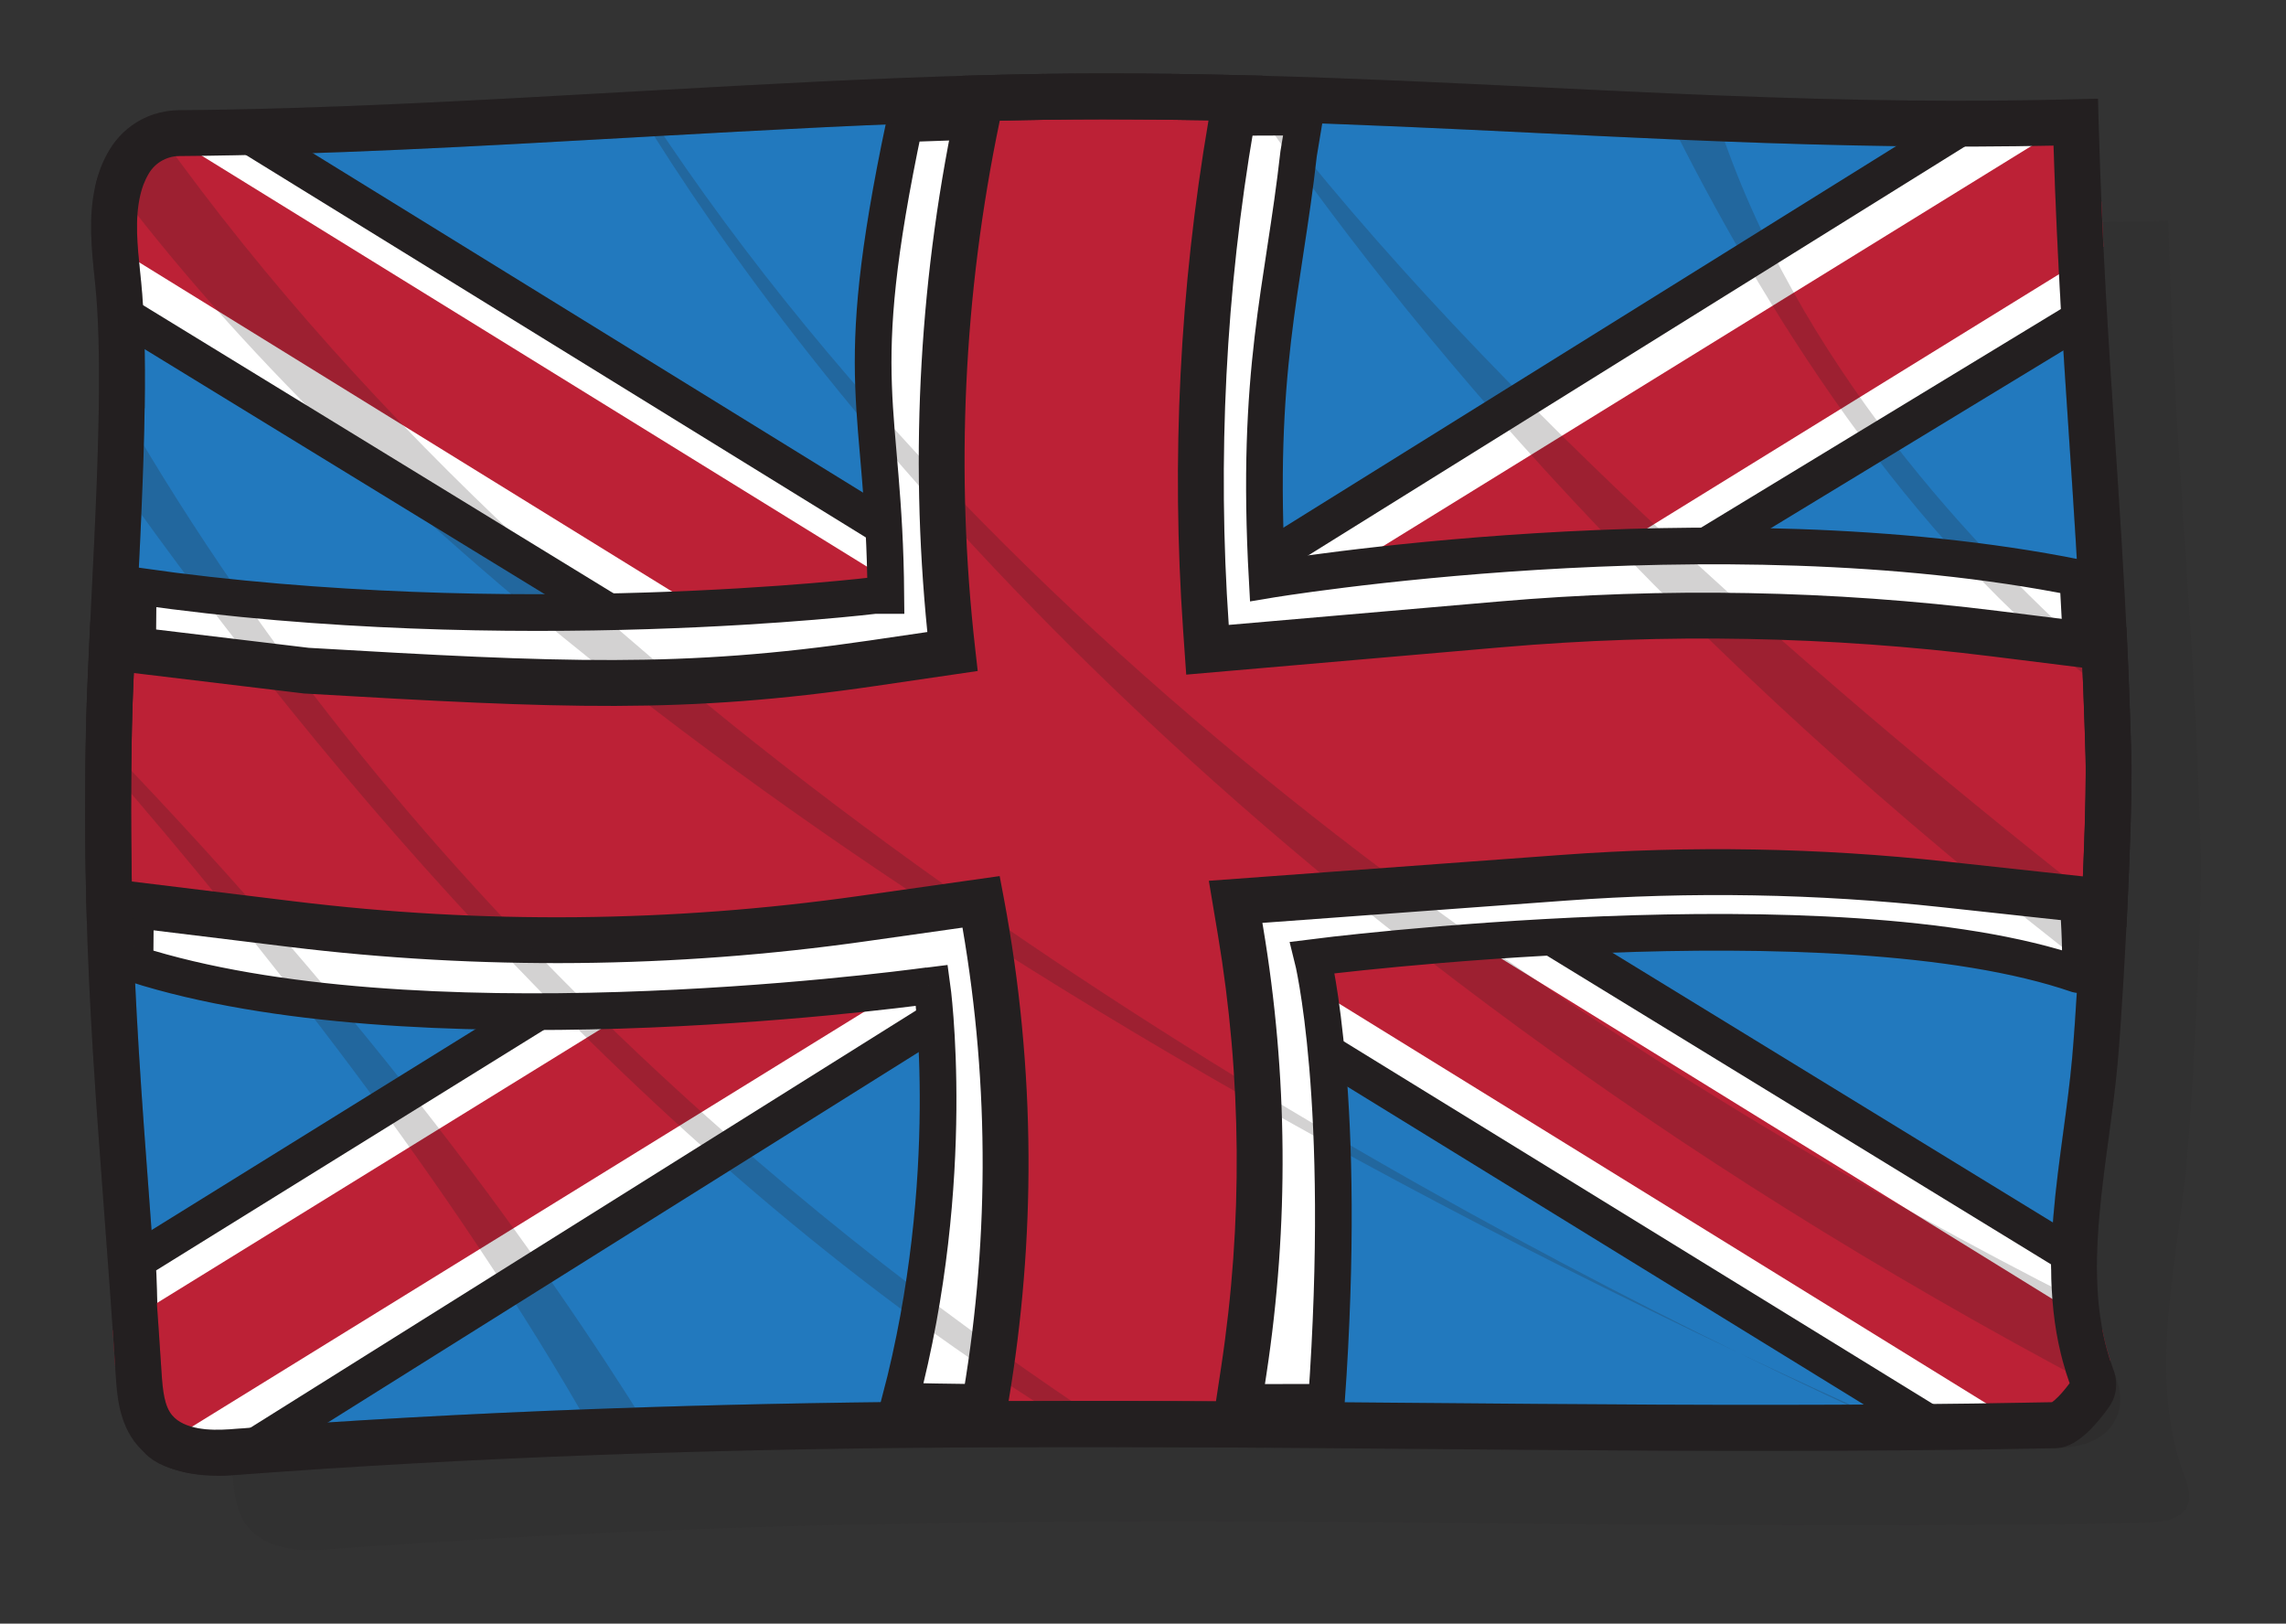
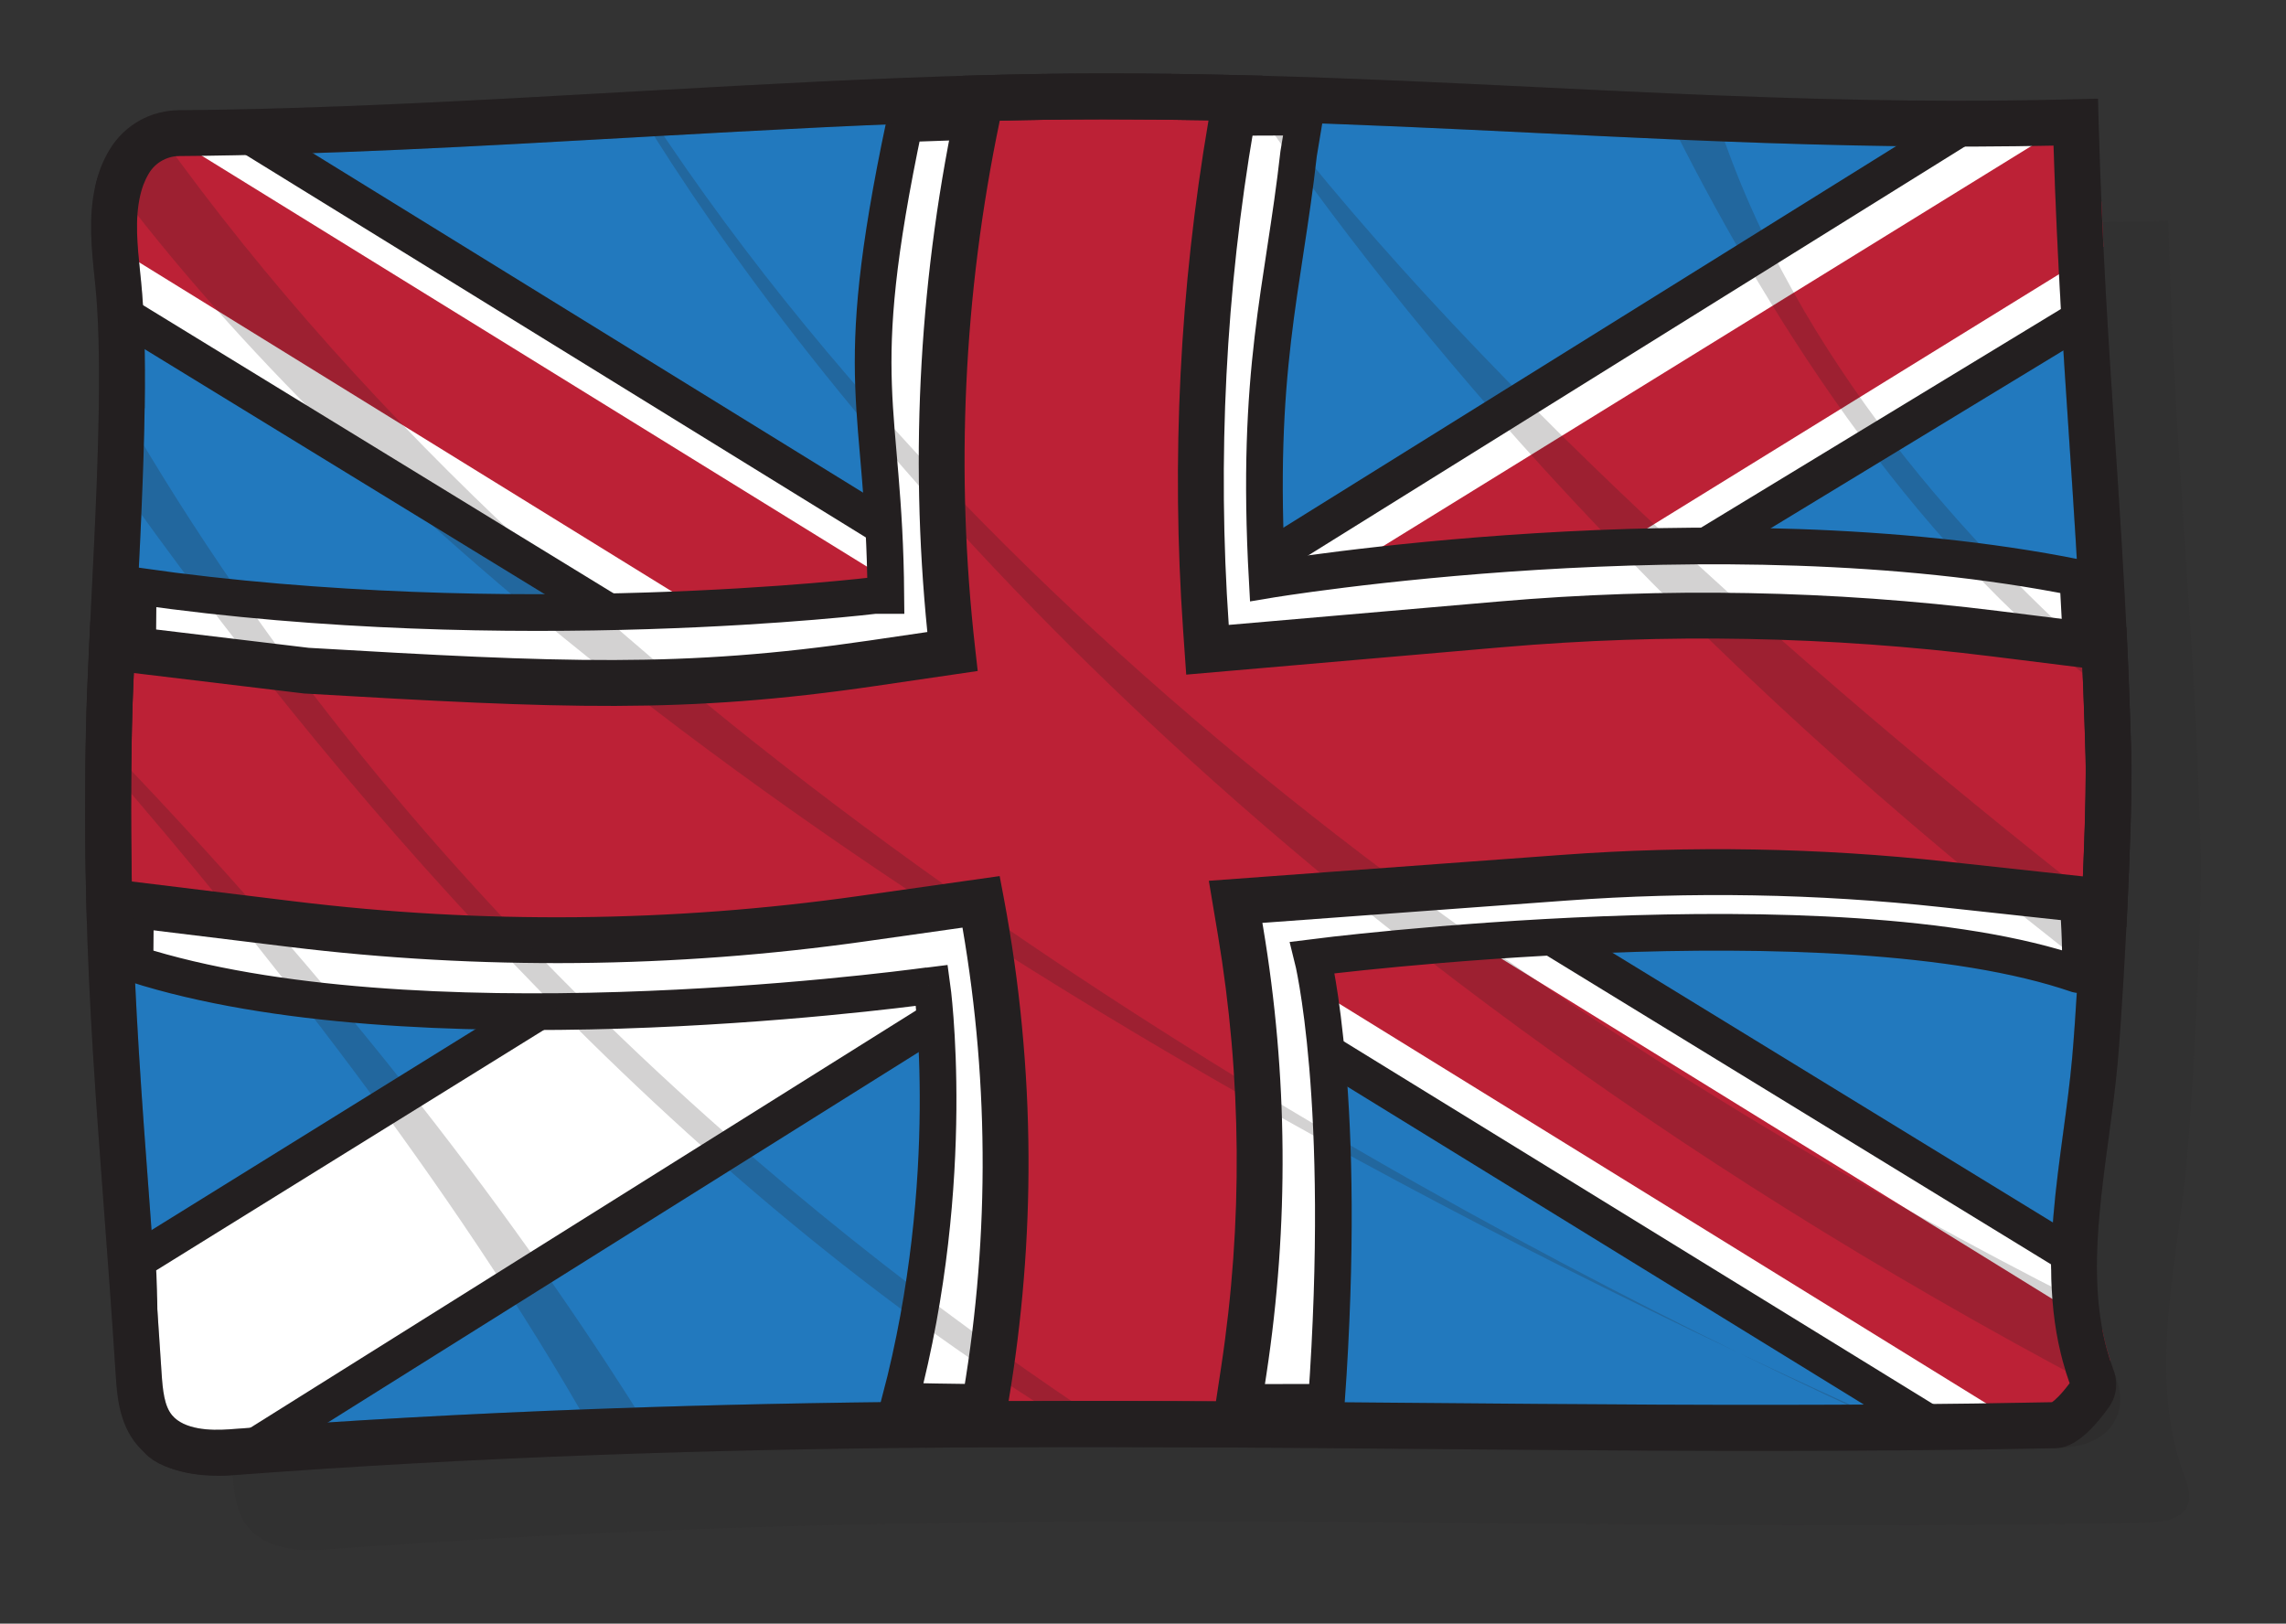
<svg xmlns="http://www.w3.org/2000/svg" version="1.1" viewBox="0 0 685.48 486.85">
  <rect x="0" y="0" width="685.48" height="486.85" fill="#333333" stroke="none" />
  <defs>
    <style>
      .st0 {
        stroke: #231f20;
        stroke-miterlimit: 10;
        stroke-width: 11px;
      }

      .st0, .st1 {
        fill: #fff;
      }

      .st2 {
        fill: #bc2136;
      }

      .st3 {
        mix-blend-mode: multiply;
        opacity: .2;
      }

      .st4 {
        fill: #231f20;
      }

      .st5 {
        isolation: isolate;
      }

      .st6 {
        opacity: .12;
      }

      .st7 {
        fill: #2279be;
      }
    </style>
  </defs>
  <g class="st5">
    <g id="Calque_1">
      <g class="st6">
        <path class="st4" d="M659.52,281.64s0,0,0,0c0-.2.01-.39.02-.59,0-.05,0-.09,0-.14,0-.16.01-.31.02-.47,0-.09,0-.18,0-.27,0-.12,0-.24.01-.35,0-.12,0-.25.01-.37,0-.09,0-.18,0-.26,0-.16.01-.32.02-.48,0-.05,0-.09,0-.14,0-.19.01-.39.02-.58,0-.02,0-.05,0-.07.21-6.87.33-13.04.3-17.86h0c0-.16,0-.31,0-.45,0-.02,0-.03,0-.05,0-.13,0-.26,0-.39,0-.02,0-.03,0-.05,0-.02,0-.03,0-.05,0-.11,0-.22,0-.32,0-.03,0-.06,0-.09,0-.1,0-.21,0-.31,0-.05,0-.1,0-.14,0-.08,0-.16,0-.24,0-.08,0-.17,0-.25,0-.04,0-.09,0-.13,0-.12,0-.23,0-.35,0-.01,0-.03,0-.04,0-.13,0-.26,0-.39,0,0,0,0,0-.01,0-.09,0-.18,0-.28,0-.05,0-.1,0-.14,0,0,0,0,0,0,0-.12,0-.24,0-.35-.41-14.3-.94-27.33-1.54-39.57-.01-.26-.03-.51-.04-.77,0-.09,0-.18-.01-.27-1.83-36.51-4.34-66.05-6.25-101.72,0-.04,0-.07,0-.11-.06-1.2-.13-2.4-.19-3.62-.01-.21-.02-.42-.03-.63-.03-.53-.05-1.07-.08-1.6-.01-.29-.03-.58-.04-.87-.02-.31-.03-.62-.05-.92-.03-.5-.05-1.01-.07-1.52-.01-.26-.03-.52-.04-.78-.02-.44-.04-.88-.06-1.32-.01-.26-.02-.52-.04-.78-.02-.5-.05-1-.07-1.51,0-.2-.02-.41-.03-.61-.03-.6-.06-1.2-.08-1.81,0-.16-.01-.32-.02-.49-.03-.63-.06-1.26-.08-1.9,0-.04,0-.08,0-.12-.03-.68-.06-1.36-.09-2.04,0-.12-.01-.23-.02-.35-.03-.69-.06-1.37-.09-2.06,0-.09,0-.17-.01-.26-.06-1.47-.12-2.94-.18-4.43,0-.05,0-.1,0-.15-.03-.76-.06-1.52-.09-2.29,0-.02,0-.04,0-.06-.21-5.55-.4-11.29-.57-17.25h0s-.04,0-.05,0c-1.41.04-2.82.07-4.22.11-.41,0-.82.02-1.24.03-1.09.02-2.19.05-3.28.07-.36,0-.73.01-1.09.02-1.41.03-2.82.05-4.23.07-.23,0-.46,0-.69,0-1.2.02-2.39.03-3.59.05-.41,0-.81,0-1.22.01-1.16.01-2.31.02-3.46.03-.27,0-.54,0-.8,0-1.4.01-2.8.02-4.19.03-.33,0-.66,0-.98,0-1.1,0-2.2,0-3.3,0-.39,0-.79,0-1.18,0-1.3,0-2.6,0-3.89,0-.1,0-.19,0-.29,0-1.39,0-2.78,0-4.16-.02-.38,0-.76,0-1.14,0-1.06,0-2.12-.01-3.18-.02-.37,0-.74,0-1.12,0-1.37-.01-2.74-.03-4.11-.04-.18,0-.35,0-.52,0-1.21-.01-2.41-.03-3.61-.05-.41,0-.81-.01-1.22-.02-1.08-.02-2.16-.03-3.24-.05-.31,0-.62,0-.93-.02-1.36-.02-2.71-.05-4.07-.08-.3,0-.61-.01-.91-.02-1.08-.02-2.17-.05-3.25-.07-.4,0-.79-.02-1.19-.03-1.19-.03-2.39-.06-3.58-.08-.17,0-.34,0-.51-.01-1.36-.03-2.73-.07-4.09-.11-.33,0-.67-.02-1-.03-1.09-.03-2.17-.06-3.26-.09-.33,0-.66-.02-.99-.03-2.76-.08-5.52-.17-8.28-.26-.28,0-.57-.02-.85-.03-1.23-.04-2.46-.08-3.7-.13-.15,0-.3-.01-.45-.02-2.9-.1-5.8-.21-8.7-.32h-.28c-.87-.04-1.75-.08-2.62-.11-1.92-.08-3.84-.15-5.75-.23-.34-.01-.68-.03-1.02-.04-1.82-.08-3.63-.15-5.45-.23-16.73-.73-33.38-1.56-50.1-2.37-.2,0-.4-.02-.6-.03-.91-.04-1.82-.09-2.74-.13-.54-.03-1.09-.05-1.63-.08-.76-.04-1.53-.07-2.29-.11-.7-.03-1.4-.07-2.1-.1-.66-.03-1.33-.06-1.99-.09-.9-.04-1.8-.08-2.71-.13-.48-.02-.95-.04-1.43-.07-1.37-.06-2.73-.13-4.1-.19-.41-.02-.81-.04-1.22-.06-.99-.05-1.98-.09-2.97-.13-.53-.02-1.06-.05-1.58-.07-.87-.04-1.74-.08-2.62-.12-.57-.03-1.14-.05-1.71-.08-.84-.04-1.68-.07-2.53-.11-.58-.02-1.16-.05-1.74-.07-.87-.04-1.73-.07-2.6-.11-.55-.02-1.09-.05-1.64-.07-1.07-.04-2.14-.09-3.2-.13-.58-.02-1.17-.05-1.75-.07-1.1-.04-2.2-.09-3.31-.13-.64-.02-1.28-.05-1.91-.07-.75-.03-1.51-.06-2.26-.09-.71-.03-1.42-.05-2.13-.08-.68-.02-1.36-.05-2.03-.07-.75-.03-1.51-.05-2.26-.08-.63-.02-1.25-.04-1.88-.06-.8-.03-1.6-.05-2.39-.08-.54-.02-1.07-.03-1.61-.05-3.28-.1-6.56-.2-9.86-.29-.19,0-.39-.01-.58-.02h0s-.06,0-.09,0c-.62-.02-1.24-.03-1.87-.05l-1.23-.03h0,0c-.65-.02-1.29-.03-1.94-.05-.2,0-.4-.01-.6-.02-1.33-.03-2.67-.06-4.01-.09-.29,0-.57-.01-.86-.02-1.34-.03-2.67-.06-4.01-.08-.23,0-.46,0-.69-.01-1.28-.02-2.57-.05-3.85-.07-.16,0-.32,0-.47,0-1.34-.02-2.69-.04-4.04-.06-.31,0-.63,0-.94-.01-1.32-.02-2.63-.03-3.96-.05-.3,0-.59,0-.89,0-1.26-.01-2.53-.03-3.8-.04-.15,0-.31,0-.46,0-1.35-.01-2.71-.02-4.06-.03-.32,0-.64,0-.96,0-1.34,0-2.67-.01-4.01-.01-.29,0-.57,0-.86,0-1.42,0-2.84,0-4.26,0-1.36,0-2.72,0-4.08.01-.26,0-.52,0-.78,0-1.1,0-2.21.01-3.32.02-.36,0-.73,0-1.1.01-1,0-2.01.02-3.02.03-.42,0-.84.01-1.26.02-.96.01-1.91.02-2.87.04-.45,0-.9.01-1.35.02-.93.01-1.87.03-2.8.05-.46,0-.93.02-1.39.03-.92.02-1.85.03-2.77.05-.48,0-.96.02-1.44.03-.91.02-1.82.04-2.74.06-.49.01-.98.02-1.47.04-.91.02-1.82.04-2.73.07-.49.01-.99.03-1.48.04-.91.02-1.81.05-2.72.07-.5.01-1,.03-1.5.04-.91.03-1.81.05-2.72.08-.51.02-1.01.03-1.52.05-.9.03-1.81.06-2.71.09-.52.02-1.03.03-1.55.05-.9.03-1.8.06-2.7.09-.52.02-1.04.04-1.55.06-.9.03-1.8.06-2.71.1-.52.02-1.04.04-1.56.06-.9.03-1.81.07-2.71.1-.52.02-1.04.04-1.56.06-.91.04-1.82.07-2.73.11-.52.02-1.03.04-1.55.06-.91.04-1.83.08-2.74.11-.52.02-1.04.04-1.55.07-.92.04-1.84.08-2.75.12-.51.02-1.03.05-1.54.07-.93.04-1.86.08-2.79.13-.5.02-1.01.05-1.51.07-.94.04-1.88.09-2.83.13-.49.02-.98.05-1.48.07-.96.05-1.91.09-2.87.14-.48.02-.96.05-1.43.07-.98.05-1.95.1-2.93.14-.46.02-.92.05-1.38.07-1,.05-2,.1-3,.15-.44.02-.87.04-1.31.07-1.03.05-2.06.11-3.09.16-.4.02-.8.04-1.2.06-1.08.06-2.16.11-3.25.17-.34.02-.69.04-1.03.05-1.14.06-2.28.12-3.42.18-.29.02-.57.03-.86.05-1.22.07-2.44.13-3.66.2-.19.01-.38.02-.56.03-1.34.07-2.68.15-4.02.22-.06,0-.12,0-.17,0-6.46.35-12.92.72-19.39,1.08-.1,0-.19.01-.29.02l-2.27.13h0s0,0,0,0c-12.25.69-24.5,1.39-36.7,2.04-26.97,1.45-53.69,2.71-79.56,3.31-7.4.17-14.73.29-21.97.34h0c-.22,0-.43,0-.65.02-.06,0-.12,0-.17,0-.16,0-.32.02-.48.03-.06,0-.13.01-.19.02-.16.01-.31.03-.47.05-.06,0-.11.01-.17.02-.18.02-.36.05-.54.08-.03,0-.06,0-.09.01-.43.07-.87.16-1.29.26-.03,0-.05.01-.08.02-.19.05-.37.1-.55.15-.03,0-.07.02-.1.03-.19.05-.37.11-.55.17-.01,0-.03,0-.04.01-.01,0-.02,0-.03.01-.1.03-.2.07-.3.1-.05.02-.09.03-.14.05-.18.06-.35.13-.52.2-.04.02-.09.03-.13.05-.09.04-.18.07-.27.11-.06.02-.11.05-.17.07-.17.07-.33.15-.5.23-.04.02-.08.04-.11.05-.08.04-.16.08-.24.12-.06.03-.12.06-.18.09-.08.04-.16.08-.24.12-.07.04-.14.08-.21.12-.12.07-.23.13-.35.2-.07.04-.13.08-.2.12-.07.04-.14.09-.22.13-.07.04-.14.09-.21.13-.1.06-.2.13-.3.2-.08.05-.16.11-.23.16-.07.05-.13.09-.2.14-.07.05-.14.1-.2.15-.06.05-.12.09-.18.14-.11.08-.22.17-.33.26-.06.05-.12.09-.18.14-.07.06-.14.11-.2.17-.06.05-.12.1-.17.15-.1.08-.19.17-.29.25-.06.06-.12.11-.18.17-.07.06-.14.13-.2.19-.06.05-.11.11-.16.16-.07.07-.14.14-.21.21-.07.07-.14.14-.21.22-.07.08-.14.15-.22.23-.05.06-.1.11-.15.17-.06.07-.12.14-.18.21-.05.05-.09.11-.14.16-.09.11-.18.22-.27.33-.05.06-.09.12-.14.18-.05.07-.11.14-.16.21-.05.06-.09.12-.14.19-.08.11-.17.23-.25.35-.04.06-.09.13-.13.19-.05.07-.1.15-.15.23-.04.07-.09.14-.13.2-.05.08-.1.16-.15.25-.03.05-.06.1-.09.15-.39.65-.75,1.32-1.09,2.01-.65,1.31-1.19,2.67-1.62,4.05-.09.28-.17.56-.25.84-.01.05-.03.1-.04.15-.08.28-.15.57-.23.85,0,0,0,0,0,0-.05.18-.09.37-.13.55h0c-.02.07-.03.14-.05.21-.03.13-.06.25-.08.38-.04.17-.08.35-.11.52-.03.13-.05.25-.08.38-.03.18-.07.36-.1.53-.02.12-.04.25-.07.37-.03.18-.06.37-.09.55-.02.12-.04.24-.06.35-.03.19-.06.39-.08.58-.01.11-.03.22-.04.33-.03.21-.05.43-.08.64-.01.09-.02.18-.03.27-.03.28-.06.56-.08.84,0,.02,0,.05,0,.07-.03.31-.05.62-.07.93,0,.04,0,.08,0,.12-.02.26-.03.53-.05.8,0,.09,0,.18-.01.27-.01.22-.02.43-.03.65,0,.11,0,.21-.01.32,0,.2-.01.4-.02.6,0,.11,0,.23,0,.34,0,.2,0,.39,0,.59,0,.12,0,.23,0,.35,0,.19,0,.39,0,.58,0,.12,0,.23,0,.35,0,.2,0,.39,0,.59,0,.11,0,.23,0,.34,0,.2.01.4.02.6,0,.11,0,.22.01.32,0,.21.02.42.02.64,0,.1,0,.19.01.29.01.24.02.47.03.71,0,.07,0,.15.01.22.02.3.03.6.05.9,0,0,0,.02,0,.03.04.64.09,1.28.14,1.91,0,.03,0,.06,0,.1.02.28.04.56.07.84,0,.06.01.12.02.18.02.25.04.51.07.76,0,.07.01.14.02.21.02.25.04.49.07.74,0,.07.01.14.02.21.02.25.05.51.07.76,0,.05.01.11.02.16.03.28.06.56.08.84,0,.02,0,.04,0,.06.16,1.59.33,3.19.49,4.77.13,1.26.24,2.56.34,3.89,0,.02,0,.04,0,.06.02.27.04.53.06.8,0,.08.01.15.02.23.02.23.03.46.05.69,0,.12.02.24.02.36.01.2.03.41.04.62,0,.15.02.3.03.45.01.19.02.38.03.57.01.17.02.34.03.51.01.18.02.36.03.54.01.18.02.37.03.55,0,.17.02.34.03.52,0,.2.02.39.03.59,0,.16.02.33.02.5,0,.21.02.41.03.62,0,.16.01.33.02.49,0,.21.02.42.03.63,0,.16.01.32.02.48,0,.22.02.44.02.67,0,.15.01.3.02.46,0,.23.02.46.02.7,0,.15,0,.3.01.45,0,.24.01.48.02.72,0,.14,0,.29.01.43,0,.25.01.5.02.75,0,.14,0,.27,0,.41,0,.26.01.52.02.78,0,.13,0,.26,0,.38,0,.27.01.54.02.82,0,.12,0,.24,0,.36,0,.29.01.57.01.86,0,.11,0,.21,0,.32,0,.3,0,.61.01.91,0,.09,0,.18,0,.27,0,.32,0,.64.01.97,0,.07,0,.14,0,.22,0,.35,0,.69,0,1.04,0,.04,0,.09,0,.13,0,.38,0,.75,0,1.13,0,.02,0,.04,0,.06.08,17.18-.73,36.93-1.64,55.74-.39,8.08-.8,15.98-1.16,23.44,0,.05,0,.1,0,.15-.03.71-.07,1.41-.1,2.11,0,.02,0,.05,0,.07-.01.24-.02.47-.03.71-.01.25-.02.5-.04.75,0,.21-.02.42-.03.63-.02.43-.04.86-.06,1.29,0,.13-.01.25-.02.38-.02.36-.03.73-.05,1.09,0,.13-.01.27-.02.4-.02.47-.04.94-.06,1.41,0,0,0,.01,0,.02-.02.48-.04.96-.06,1.44,0,.07,0,.14,0,.21-.04.98-.08,1.95-.12,2.91,0,.04,0,.07,0,.11-.21,5.01-.37,9.69-.46,13.9,0,.47-.02.93-.03,1.39,0,.33-.01.66-.02.98,0,.32-.01.63-.02.95,0,.03,0,.07,0,.1-.02.88-.03,1.75-.05,2.62h0c-.02,1.32-.04,2.63-.06,3.93,0,.02,0,.04,0,.05,0,.43-.01.86-.02,1.29,0,.17,0,.33,0,.5,0,.09,0,.18,0,.27,0,.15,0,.31,0,.46,0,.37,0,.75-.01,1.12,0,.3,0,.61,0,.91-.02,2.6-.04,5.16-.04,7.69,0,.05,0,.09,0,.14,0,.43,0,.85,0,1.28,0,.09,0,.18,0,.26,0,.39,0,.78,0,1.17v.37c0,.36,0,.72,0,1.08,0,.15,0,.3,0,.45,0,.34,0,.67,0,1.01,0,.17,0,.35,0,.52,0,.32,0,.63,0,.95,0,.19,0,.38,0,.57,0,.3,0,.6,0,.9,0,.21,0,.41,0,.62,0,.28,0,.56,0,.84,0,.22,0,.44,0,.66,0,.27,0,.54,0,.8,0,.23,0,.47,0,.7,0,.25,0,.5,0,.76,0,.25,0,.51,0,.76,0,.23,0,.46,0,.7,0,.27,0,.54,0,.81,0,.21,0,.43,0,.64,0,.3,0,.59.01.89,0,.19,0,.37,0,.56,0,.34,0,.68.01,1.02,0,.14,0,.28,0,.42,0,.4.01.8.02,1.2,0,.08,0,.16,0,.24.04,2.44.09,4.86.14,7.26v.09c.01.44.02.89.03,1.33,0,.06,0,.12,0,.18.01.42.02.83.03,1.24,0,.07,0,.14,0,.21.01.4.02.81.03,1.21,0,.07,0,.15,0,.22.01.4.02.8.03,1.2,0,.08,0,.15,0,.23.01.4.02.79.03,1.19,0,.07,0,.15,0,.22.01.4.02.8.04,1.2,0,.07,0,.13,0,.2.01.41.03.81.04,1.22,0,.06,0,.12,0,.18.01.41.03.83.04,1.24,0,.05,0,.1,0,.15.01.43.03.86.04,1.28,0,.03,0,.06,0,.09.02.44.03.89.05,1.33v.05c.98,27.26,2.87,52.38,4.97,80.53.01.2.03.4.05.6.02.26.04.52.06.77.02.28.04.56.06.84.02.21.03.43.05.64.02.32.05.65.07.97.01.17.03.34.04.51.08,1.01.15,2.03.23,3.05,0,.04,0,.07,0,.11.03.45.07.91.1,1.37,0,.12.02.25.03.38.03.39.06.78.09,1.17,0,.13.02.26.03.39.03.38.06.75.08,1.13.01.15.02.3.03.45.03.36.05.73.08,1.09.01.15.02.3.03.45.03.37.05.74.08,1.12.01.15.02.3.03.45.03.38.06.75.08,1.13.01.14.02.28.03.43.03.43.06.87.09,1.3,0,.09.01.17.02.26.04.52.08,1.04.11,1.56.01.14.02.29.03.43.03.37.05.73.08,1.1.02.23.03.47.05.7.02.29.04.58.06.87.02.24.03.48.05.72.02.28.04.55.06.83.02.26.04.53.06.79.02.25.04.5.05.74.02.29.04.58.06.87.02.23.03.45.05.68.02.3.04.6.06.91.02.22.03.43.05.65.02.32.05.65.07.97.01.16.02.33.03.49.03.37.05.74.08,1.11,0,.05,0,.11.01.16.1,1.45.2,2.92.3,4.39,0,.02,0,.05,0,.07.03.46.06.91.09,1.37,0,.07.01.15.01.22.03.44.06.89.09,1.34,0,.09.01.17.02.26.03.45.06.89.09,1.34,0,.09.01.17.02.26.03.45.06.9.09,1.34,0,.09.01.17.02.26.03.47.06.94.09,1.41,0,.03,0,.05,0,.08.1,1.57.21,3.15.31,4.75.38,5.93.96,12.31,4.8,16.85,2.99,3.53,7.26,5.37,11.88,6.2,3.6.64,7.41.68,10.99.41,1.42-.11,2.83-.21,4.25-.32.43-.03.85-.06,1.28-.09,1.03-.08,2.07-.15,3.1-.23.43-.03.86-.06,1.3-.09,1.37-.1,2.74-.2,4.1-.29.29-.02.59-.04.88-.06,1.1-.08,2.2-.15,3.3-.23.51-.03,1.02-.07,1.53-.1.95-.06,1.89-.13,2.83-.19.47-.03.94-.06,1.42-.09,1.32-.09,2.64-.17,3.96-.26.43-.03.85-.05,1.27-.08.96-.06,1.93-.12,2.89-.19.53-.03,1.07-.07,1.6-.1.93-.06,1.86-.12,2.79-.17.46-.03.91-.06,1.37-.08,1.3-.08,2.6-.16,3.9-.24.46-.03.93-.06,1.39-.08.92-.06,1.85-.11,2.77-.16.52-.03,1.04-.06,1.56-.09,1-.06,2-.12,2.99-.17.37-.02.74-.04,1.11-.06,1.31-.07,2.61-.15,3.92-.22.46-.03.93-.05,1.39-.08.93-.05,1.86-.1,2.78-.15.48-.03.97-.05,1.45-.08,1.12-.06,2.25-.12,3.37-.18.23-.01.46-.02.69-.04,1.32-.07,2.63-.13,3.94-.2.45-.02.91-.05,1.36-.07.94-.05,1.89-.09,2.83-.14.45-.02.9-.04,1.35-.07,1.31-.06,2.62-.13,3.93-.19.21,0,.41-.02.61-.03,1.14-.05,2.28-.11,3.41-.16.47-.02.94-.04,1.4-.06.93-.04,1.86-.08,2.78-.12.44-.02.89-.04,1.33-.06,1.28-.06,2.56-.11,3.84-.17.36-.02.73-.03,1.09-.05.96-.04,1.93-.08,2.89-.12.52-.02,1.04-.04,1.56-.06.85-.03,1.7-.07,2.55-.1.5-.02,1-.04,1.5-.06,1.21-.05,2.42-.09,3.62-.14.57-.02,1.14-.04,1.71-.06.68-.03,1.36-.05,2.03-.08.82-.03,1.65-.06,2.47-.09.72-.03,1.43-.05,2.15-.08.61-.02,1.22-.04,1.83-.06.12,0,.24,0,.36-.01.66-.02,1.32-.05,1.98-.07.87-.03,1.74-.06,2.6-.09.51-.02,1.02-.03,1.53-.05.88-.03,1.77-.06,2.65-.09.63-.02,1.26-.04,1.88-.06.75-.02,1.49-.05,2.24-.07.69-.02,1.38-.04,2.07-.06.71-.02,1.41-.04,2.12-.06.74-.02,1.47-.04,2.21-.06.66-.02,1.31-.04,1.97-.06.83-.02,1.65-.05,2.48-.07.56-.02,1.13-.03,1.69-.05,1.04-.03,2.07-.05,3.11-.08.36,0,.71-.02,1.07-.03,1.42-.04,2.84-.07,4.25-.11.03,0,.05,0,.08,0,1.38-.03,2.75-.07,4.12-.1.34,0,.68-.02,1.02-.02,1.06-.02,2.13-.05,3.19-.07.42,0,.83-.02,1.25-.03.98-.02,1.96-.04,2.94-.06.46,0,.92-.02,1.38-.03.94-.02,1.88-.04,2.81-.06.48,0,.95-.02,1.43-.03.92-.02,1.85-.04,2.77-.05.48,0,.96-.02,1.44-.03.92-.02,1.83-.03,2.75-.05.48,0,.97-.02,1.45-.02.91-.02,1.82-.03,2.74-.05.48,0,.96-.02,1.44-.02.93-.01,1.85-.03,2.77-.04.46,0,.92-.01,1.38-.02.95-.01,1.9-.03,2.85-.04.43,0,.87-.01,1.3-.02.99-.01,1.98-.03,2.96-.04.4,0,.79-.01,1.19-.02,1.13-.01,2.26-.03,3.39-.04.25,0,.49,0,.74,0,1.37-.02,2.74-.03,4.11-.05.44,0,.89,0,1.33-.01.9,0,1.81-.02,2.71-.03.69,0,1.39-.01,2.08-.02.65,0,1.3-.01,1.95-.02.79,0,1.57-.01,2.35-.02.55,0,1.09,0,1.64-.01.86,0,1.71-.01,2.57-.02.46,0,.93,0,1.39-.01.93,0,1.85-.01,2.77-.02.37,0,.75,0,1.12,0,1.02,0,2.03-.01,3.05-.02.25,0,.5,0,.76,0,1.13,0,2.25-.01,3.38-.02.11,0,.22,0,.33,0,7.7-.04,15.37-.05,23.02-.06h10.5s.01,0,.02,0h.04c9.83.01,19.63.05,29.39.1.2,0,.4,0,.59,0,2.26.01,4.53.02,6.79.04.27,0,.54,0,.81,0,2.23.01,4.46.03,6.69.04.26,0,.52,0,.78,0,2.27.01,4.53.03,6.8.05.09,0,.17,0,.26,0,2.13.02,4.26.03,6.4.05.41,0,.82,0,1.23,0,1.98.02,3.96.03,5.93.05.66,0,1.31.01,1.97.02,1.79.01,3.59.03,5.38.04.9,0,1.8.01,2.7.02,1.15,0,2.29.02,3.44.03,30.13.25,60.16.54,90.42.66.1,0,.2,0,.3,0,2.35,0,4.7.02,7.05.02.15,0,.31,0,.46,0,2.36,0,4.72.01,7.08.02.09,0,.17,0,.26,0,4.86,0,9.73.01,14.61,0h.11c2.36,0,4.72,0,7.09,0,.18,0,.37,0,.55,0,2.31,0,4.63-.01,6.94-.02.2,0,.4,0,.61,0,2.35,0,4.7-.02,7.06-.03.08,0,.17,0,.25,0,4.87-.02,9.75-.05,14.64-.09.06,0,.12,0,.19,0h.15c7.86-.06,15.74-.15,23.66-.26.26,0,.52,0,.77-.01,1.8-.02,3.6-.05,5.4-.08,0,0,.02,0,.03,0,1.83-.03,3.66-.06,5.49-.09.31,0,.63-.01.94-.02,1.48-.03,2.95-.05,4.43-.08.42,0,.84-.02,1.26-.02,1.77-.03,3.54-.07,5.32-.1,4.84-.1,10.8-.96,12.42-5.52.04-.11.07-.22.11-.33,0-.03.02-.05.02-.08.03-.09.05-.18.07-.27,0-.02.01-.05.02-.07.02-.11.05-.23.07-.34,0-.01,0-.02,0-.03.02-.1.03-.21.04-.31,0-.03,0-.06,0-.08,0-.1.02-.2.02-.3,0-.02,0-.03,0-.05,0-.12,0-.23.01-.35,0-.02,0-.04,0-.05,0-.1,0-.2,0-.3,0-.03,0-.05,0-.08,0-.23-.03-.47-.06-.7,0-.02,0-.04,0-.06-.01-.1-.03-.2-.04-.31,0-.02,0-.04,0-.06-.04-.24-.08-.48-.13-.71,0-.02,0-.04-.01-.06-.02-.11-.05-.21-.07-.32,0-.01,0-.03,0-.04-.03-.12-.06-.24-.09-.37,0,0,0,0,0,0-.03-.11-.06-.23-.1-.34,0-.02-.01-.05-.02-.07-.03-.1-.06-.21-.09-.31,0,0,0-.02,0-.03h0s0,0,0,0c0,0,0,0,0,0-.07-.22-.14-.45-.22-.67,0-.02-.01-.04-.02-.06-.23-.68-.49-1.36-.73-2.02-.17-.46-.34-.93-.5-1.39,0,0,0-.01,0-.02-.06-.18-.12-.36-.19-.54-.02-.06-.04-.11-.06-.17-.05-.16-.11-.32-.16-.48-.03-.08-.05-.16-.08-.24-.05-.15-.09-.29-.14-.44-.03-.09-.06-.19-.09-.28-.04-.14-.09-.28-.13-.42-.03-.1-.06-.2-.09-.3-.04-.14-.08-.28-.12-.41-.03-.1-.06-.2-.09-.3-.04-.14-.08-.28-.12-.41-.03-.1-.06-.2-.09-.3-.04-.14-.08-.28-.12-.42-.03-.1-.06-.2-.08-.3-.04-.14-.08-.28-.11-.42-.03-.1-.05-.2-.08-.3-.04-.14-.07-.28-.11-.42-.03-.1-.05-.2-.08-.3-.04-.14-.07-.28-.11-.42-.02-.1-.05-.2-.07-.3-.03-.14-.07-.28-.1-.42-.02-.1-.05-.2-.07-.3-.03-.14-.07-.29-.1-.43-.02-.1-.05-.2-.07-.3-.03-.14-.06-.29-.1-.43-.02-.1-.04-.2-.07-.3-.03-.14-.06-.29-.09-.43-.02-.1-.04-.2-.06-.3-.03-.14-.06-.29-.09-.43-.02-.1-.04-.2-.06-.3-.03-.14-.06-.28-.08-.43-.02-.1-.04-.2-.06-.31-.03-.14-.05-.28-.08-.42-.02-.11-.04-.21-.06-.32-.02-.14-.05-.27-.07-.41-.02-.11-.04-.22-.06-.33-.02-.13-.05-.27-.07-.4-.02-.11-.04-.23-.06-.34-.02-.13-.04-.25-.06-.38-.02-.12-.04-.24-.06-.36-.02-.12-.04-.24-.06-.36-.02-.13-.04-.26-.06-.38-.02-.11-.03-.23-.05-.34-.02-.14-.04-.27-.06-.41-.01-.1-.03-.21-.04-.31-.02-.15-.04-.3-.06-.45-.01-.09-.02-.18-.04-.27-.02-.16-.04-.33-.06-.49,0-.08-.02-.15-.03-.23-.02-.18-.04-.36-.06-.54,0-.06-.01-.12-.02-.17-.02-.2-.05-.4-.07-.61,0-.04,0-.07-.01-.11-.02-.23-.05-.45-.07-.68,0-.01,0-.02,0-.03-.07-.74-.14-1.49-.2-2.23h0c-.29-3.64-.4-7.31-.37-11,0,0,0-.02,0-.02,0-.72.02-1.45.04-2.17,0-.02,0-.05,0-.07.02-.71.04-1.42.07-2.14,0-.04,0-.07,0-.11.03-.7.06-1.4.09-2.1,0-.05,0-.1,0-.15.03-.69.07-1.38.12-2.07,0-.06,0-.12.01-.19.04-.68.09-1.36.14-2.04,0-.07.01-.15.02-.22.02-.32.05-.64.07-.95,0-.02,0-.04,0-.06.03-.33.05-.66.08-.99,0-.09.01-.17.02-.26.02-.29.05-.59.08-.88,0-.04,0-.09.01-.13.03-.32.06-.64.09-.97,0-.1.02-.19.03-.29.02-.27.05-.53.08-.8,0-.07.01-.14.02-.21.03-.31.06-.62.09-.93.01-.11.02-.22.03-.33.02-.24.05-.49.07-.73,0-.09.02-.18.03-.27.03-.3.06-.61.1-.91.01-.12.03-.25.04-.37.02-.22.05-.44.07-.66.01-.11.02-.22.04-.34.03-.29.07-.58.1-.88.02-.14.03-.27.05-.41.02-.2.05-.4.07-.59.02-.13.03-.26.05-.39.03-.28.07-.56.1-.84.02-.15.04-.31.06-.46.02-.17.04-.34.06-.51.02-.17.04-.34.06-.52.03-.25.06-.5.09-.75.02-.18.04-.35.07-.53.02-.14.03-.27.05-.41.05-.41.1-.82.16-1.23v-.06c.03-.21.06-.42.09-.63.01-.09.02-.17.03-.26.09-.7.18-1.41.28-2.11,0-.01,0-.02,0-.04.91-6.93,1.9-13.87,2.7-20.77,0-.01,0-.02,0-.03.08-.73.17-1.46.25-2.2,0-.02,0-.03,0-.05.08-.73.16-1.45.23-2.18v-.06c.08-.72.15-1.45.22-2.17,0-.02,0-.04,0-.06.03-.36.07-.72.1-1.08.14-1.59.3-3.44.45-5.51,0-.03,0-.05,0-.08.01-.16.02-.32.04-.48,0-.13.02-.25.03-.38,0-.03,0-.06,0-.09.38-5.13.8-11.46,1.21-18.37h0c.03-.5.06-1.01.09-1.52.36-6.11.7-12.64,1.02-19.16.33-6.81.61-13.61.83-19.95Z" />
      </g>
      <path class="st7" d="M632.29,231.84c0,9.63-.49,24.01-1.17,38.58-.03.6-.06,1.2-.09,1.8-.02.5-.05,1.01-.07,1.51-.31,6.47-.66,12.9-1.02,18.91,0,.1-.01.2-.02.29-.61,10.27-1.23,19.25-1.74,24.94-2.13,23.77-7.75,48.24-5.9,71.6h0c.32,4,.85,7.97,1.67,11.9.2.98.42,1.96.66,2.94.16.67.34,1.34.52,2.01.61,2.25,1.31,4.48,2.13,6.7.04.1.08.21.12.31,0,0,0,.02,0,.02.56,1.53.33,3.24-.61,4.56-2.38,3.32-7.17,9.35-10.67,9.42-7.79.16-15.55.29-23.27.39-7.72.11-15.41.19-23.07.25h-1.16c-67.07.55-132.03-.45-198.1-.85-12.92-.08-25.88-.13-38.91-.15-2.11,0-4.22,0-6.33,0h-4.22c-8.92,0-17.87.03-26.86.07-32.5.18-65.55.68-99.51,1.76-3.51.11-7.03.23-10.56.35-2.12.07-4.24.15-6.36.23-35.02,1.3-71.05,3.23-108.49,6.05-8.2.62-17.58-.34-22.89-6.61-3.85-4.54-4.42-10.92-4.8-16.86-3.57-55.49-7.63-94.47-8.82-141.56-.29-11.47-.41-23.42-.31-36.2,0-1.4.02-2.81.04-4.23.02-1.99.05-4.01.08-6.04.03-2,.07-4.01.11-6.05.15-6.88.48-14.98.9-23.8.71-15.02,1.66-32.14,2.29-48.95.07-1.94.14-3.88.21-5.81.03-.97.06-1.93.09-2.89.15-4.81.26-9.55.33-14.17h0c.2-14.04-.03-26.98-1.05-37.2-.94-9.38-2.22-19.03-.08-28.14h0c.09-.41.2-.81.3-1.21.11-.4.22-.8.35-1.2.16-.52.34-1.04.53-1.56.29-.77.62-1.54.98-2.29.36-.75.76-1.49,1.19-2.21,1.65-2.76,3.99-4.97,6.73-6.44.91-.49,1.87-.91,2.86-1.23,1.71-.56,3.53-.87,5.38-.88,44.06-.32,91.25-3.04,138.36-5.7.12,0,.24-.01.36-.02l2.2-.13c33.66-1.9,67.24-3.74,99.58-4.62,12.1-.33,24.02-.53,35.71-.54.6,0,1.19,0,1.78,0,13.15,0,26.08.18,38.83.47,1.37.03,2.74.07,4.11.1l1.3.04c.63.02,1.26.03,1.89.05,41.76,1.13,81.81,3.5,122.28,5.28,2.45.11,4.9.21,7.35.32,2.45.1,4.91.2,7.36.3,34.93,1.38,70.35,2.15,107.61,1.15,1.8,63.46,6.05,101.78,8.6,157.49.08,1.85.17,3.73.25,5.62.11,2.49.21,5.02.31,7.58v.02c.24,6.18.46,12.59.65,19.28.03.94.04,1.98.05,3.09,0,.69,0,1.4,0,2.15Z" />
      <g>
        <path class="st1" d="M393.54,287.1s10.67,42.33,4.18,133.36c0,0-62.89.1-81.36.08-2.99,0-5.98,0-8.98,0h-5.99c-12.65,0-31.52-.43-31.52-.43,17.67-67,9.56-124.67,9.56-124.67h0s-151.86,21.5-238.96-6.33l.96-113.33c112.44,16,224.2,2.78,224.2,2.78h0c-.48-58.5-6.69-62.05,10.1-141.62l9.92-.34c17.16-.49,26.01-.58,42.59-.6.84,0,1.69,0,2.53,0,18.65,0,36.99.26,55.07.7l-1.8,10.83c-4.57,40.88-7.57,63.21-4.07,126.38h0s134.17-22.5,243.08-.65l.7,13.04-.28,89.78s.99,16.66-.4,16.18c-72.93-25.18-229.54-5.12-229.54-5.12Z" />
        <g>
          <path class="st0" d="M330.8,274.32l248.96,153.22c7.43-.06,5.61.3,13.08.2,7.66-.11,15.63.4,22.92.25.78-.51,4.89-1.52,7.56-5.11-.77-2.14,3.95-4.4,3.33-6.67-.21-.79.61-3.11.44-3.78-.26-1.05-1.11-4.93-1.33-6-.84-4.04-2.09-7.58-2.44-12l-.67-6.67c-.43-5.58-2.46-6.14-2.22-11.78l-228.2-139.74-61.42,38.08Z" />
          <path class="st0" d="M330.61,198.48L73.15,39.65c-9.27.25-11.33-.91-20.33-.83l-10.58,5.67c.07,4.11-8.54,8.19-8.08,12.58.08.8-.16,21.37-.08,22.17.4,4.03.64,8.74.83,13.83l234.28,143.48,61.42-38.08Z" />
          <path class="st0" d="M269.19,236.55L41.15,377.98c.85,11.53.33,24.8,1.17,37.83.35,5.39,2.64,13.21,5,16,3.61,4.27,15.01,5.44,20.83,5,4.97-.37,2.7-2.32,7.67-2.67l254.98-159.83-61.62-37.76Z" />
          <path class="st0" d="M392.23,236.24l232.53-141.26c-.94-16.03-.6-34.87-1.22-54.22,0,0-8.21-5.22-8.22-5.22-.24,0-12.5,1.28-25,1.22l-259.71,161.71,61.62,37.76Z" />
        </g>
        <g>
          <polygon class="st2" points="48.95 39.56 29.47 71.09 297.07 236.4 332.35 214.62 48.95 39.56" />
          <path class="st2" d="M332.34,258.19l284.47,175.73,16-25.9c-.37-1.15-.72-2.31-1.05-3.49-.19-.68-.34-1.29-.48-1.84-.22-.88-.42-1.79-.61-2.7-.08-.4-.15-.8-.23-1.21l-262.84-162.36-35.28,21.78ZM615,420.64s0,0,0,0c0,0,0,0,0,0Z" />
          <path class="st2" d="M332.35,214.62l35.27,21.79,263.12-162.41c-.21-4.41-.42-8.92-.61-13.55l-13.24-21.46-284.53,175.63Z" />
-           <path class="st2" d="M332.34,258.19l-35.27-21.79L33.82,398.89c.25,3.6.49,7.29.74,11.05l14.33,23.22,283.46-174.97Z" />
        </g>
        <path class="st0" d="M278.5,295.56c-12.78,1.73-154.9,20.11-238.03-6.46l.96-113.33c112.44,16,220.89,2.78,220.89,2.78h3.31c-.48-58.5-11.2-61.89,5.6-141.46l14.43-.5c17.16-.49,26.01-.58,42.59-.6.84,0,1.69,0,2.53,0,18.65,0,42.34-1.2,60.43-.76l-1.8,10.83c-4.57,40.88-12.92,64.67-9.42,127.84h0s134.17-22.5,243.08-.65l.7,13.04-.28,89.78s.99,16.66-.4,16.18c-72.93-25.18-229.54-5.12-229.54-5.12,0,0,10.67,42.33,4.18,133.36,0,0-62.89.1-81.36.08-2.99,0-5.98,0-8.98,0h-5.99c-12.65,0-31.52-.43-31.52-.43,17.67-67,9.56-124.67,9.56-124.67h0s-.32.04-.93.13" />
        <path class="st2" d="M632.29,231.84c0,9.63-.49,24.01-1.17,38.58l-48.15-5.23c-37.83-4.11-75.95-4.78-113.9-2l-98.55,7.23,1.45,8.66c7.31,43.58,7.65,88.05,1.02,131.74l-2.47,16.31c-12.92-.08-25.88-.13-38.91-.15-2.11,0-4.22,0-6.33,0h-4.22c-8.92,0-17.87.03-26.86.07l.68-3.79c9.06-50.57,8.83-102.37-.68-152.85h0s-35.64,5.04-35.64,5.04c-56.72,8.03-114.24,8.57-171.1,1.63l-54.69-6.68c-.29-11.47-.41-23.42-.31-36.2,0-1.4.02-2.81.04-4.23.02-1.99.05-4.01.08-6.04.03-2,.07-4.01.11-6.05.15-6.88.48-14.98.9-23.8l58.35,7.01c78.21,4.57,113.46,6.02,169.67-2.22l23.98-3.52h0c-6.25-55.14-3.4-110.94,8.44-165.15l.17-.76c12.1-.33,24.02-.53,35.71-.54.6,0,1.19,0,1.78,0,13.15,0,26.08.18,38.83.47l-1.27,7.38c-8.61,50.04-11.17,100.93-7.63,151.58l.45,6.49,87.84-7.61c49.39-4.28,99.1-3.35,148.29,2.79l32.83,4.09c.08,1.85.17,3.73.25,5.62.11,2.49.21,5.02.31,7.58v.02c.24,6.18.46,12.59.65,19.28.03.94.04,1.98.05,3.09,0,.69,0,1.4,0,2.15Z" />
        <path class="st2" d="M632.29,231.84c0,9.63-.49,24.01-1.17,38.58l-48.15-5.23c-37.83-4.11-75.95-4.78-113.9-2l-98.55,7.23,1.45,8.66c7.31,43.58,7.65,88.05,1.02,131.74l-2.47,16.31c-12.92-.08-25.88-.13-38.91-.15-2.11,0-4.22,0-6.33,0h-4.22c-8.92,0-17.87.03-26.86.07l.68-3.79c9.06-50.57,8.83-102.37-.68-152.85h0s-35.64,5.04-35.64,5.04c-56.72,8.03-114.24,8.57-171.1,1.63l-54.69-6.68c-.29-11.47-.41-23.42-.31-36.2,0-1.4.02-2.81.04-4.23.02-1.99.05-4.01.08-6.04.03-2,.07-4.01.11-6.05.15-6.88.48-14.98.9-23.8l58.35,7.01c78.21,4.57,113.46,6.02,169.67-2.22l23.98-3.52h0c-6.25-55.14-3.4-110.94,8.44-165.15l.17-.76c12.1-.33,24.02-.53,35.71-.54.6,0,1.19,0,1.78,0,13.15,0,26.08.18,38.83.47l-1.27,7.38c-8.61,50.04-11.17,100.93-7.63,151.58l.45,6.49,87.84-7.61c49.39-4.28,99.1-3.35,148.29,2.79l32.83,4.09c.08,1.85.17,3.73.25,5.62.11,2.49.21,5.02.31,7.58v.02c.24,6.18.46,12.59.65,19.28.03.94.04,1.98.05,3.09,0,.69,0,1.4,0,2.15Z" />
        <path class="st4" d="M376.42,434.05l-5.95-.04c-14.12-.08-26.84-.13-38.88-.15-1.58,0-3.16,0-4.74,0h-1.58s-4.22,0-4.22,0c-9.05,0-18.07.03-26.82.08l-8.26.04,2.14-11.92c8.56-47.77,8.73-96.15.5-143.91l-29.09,4.12c-57.29,8.11-115.46,8.66-172.9,1.65l-60.57-7.4-.15-5.93c-.31-12.09-.41-24-.31-36.43,0-1.4.02-2.83.04-4.26.03-2.35.05-4.28.08-6.07.03-2.01.07-4.03.12-6.08.13-6.05.41-13.44.91-23.98l.35-7.38,65.48,7.86c75.99,4.44,112,6.05,168.06-2.18l17.44-2.56c-5.4-53.82-2.29-107.88,9.26-160.78l1.31-6.02,5.38-.15c12.9-.35,24.64-.53,35.89-.54h1.79c12.57,0,25.32.15,38.99.48l7.96.19-2.62,15.23c-8.48,49.29-11.03,99.57-7.58,149.46l80.88-7.01c49.78-4.31,100.15-3.37,149.73,2.81l38.58,4.81.26,5.79c.08,1.86.17,3.74.25,5.64.11,2.52.21,5.03.3,7.45h0s0,.18,0,.18c.26,6.62.47,12.95.65,19.35.03.91.05,1.97.06,3.22,0,.71,0,1.45,0,2.22,0,8.84-.42,22.65-1.18,38.9l-.34,7.3-55.42-6.02c-37.32-4.06-75.22-4.72-112.66-1.97l-91.03,6.68.21,1.22c7.44,44.37,7.79,89.43,1.04,133.91l-3.37,22.19ZM328.47,420.11c1.05,0,2.09,0,3.14,0,10.35.01,21.19.05,33,.12l1.58-10.43c6.53-43.04,6.19-86.64-1.01-129.58l-2.7-16.11,106.08-7.78c38.26-2.81,77.01-2.13,115.15,2.02l40.87,4.44c.54-12.84.84-23.66.84-30.95,0-.73,0-1.42,0-2.09-.01-1.16-.03-2.13-.05-2.95-.18-6.32-.39-12.56-.64-19.08v-.16c-.1-2.39-.2-4.87-.31-7.36l-27.07-3.37c-48.62-6.06-98.03-6.99-146.85-2.76l-94.8,8.22-.94-13.47c-3.56-50.98-1-102.37,7.63-152.74-10.61-.2-20.72-.3-30.7-.3h-1.78c-9.54.01-19.44.14-30.12.4-10.89,52.16-13.37,105.43-7.36,158.41l.75,6.61-30.56,4.48c-57.45,8.43-93.96,6.79-171.07,2.29h-.21s-51.21-6.16-51.21-6.16c-.29,6.65-.47,11.82-.56,16.24-.04,2.03-.08,4.04-.11,6.02-.03,2.02-.06,4.02-.08,6-.02,1.41-.03,2.81-.04,4.2-.08,10.24-.02,20.13.18,30.05l48.78,5.96c56.24,6.87,113.2,6.32,169.31-1.62l42.15-5.96,1.22,6.45c4.81,25.53,7.31,51.65,7.43,77.64.11,24.52-1.9,49.18-5.98,73.37,6.15-.02,12.4-.04,18.66-.04h4.23s1.58,0,1.58,0c.54,0,1.08,0,1.62,0Z" />
      </g>
      <g class="st3">
        <path class="st4" d="M65.11,442.49c-10.74,0-18.8-3.09-23.98-9.2-5.49-6.48-6.05-15.14-6.42-20.86-1.18-18.35-2.4-34.72-3.58-50.55-3.19-42.68-5.94-79.53-5.57-127.71.01-1.41.02-2.83.04-4.26.02-2,.05-4.03.08-6.07.03-2.01.07-4.04.12-6.08.22-10.55.9-23.99,1.61-38.23.56-11.3,1.15-22.99,1.59-34.64.32-8.5.52-15.91.62-22.66v-.05c.22-15.46-.11-27.37-1.02-36.41-.08-.79-.16-1.57-.24-2.36-.92-8.87-1.86-18.03.12-27.23v-.03l.18-.78c.23-.97.49-1.93.77-2.86.8-2.61,1.94-5.15,3.37-7.55,3.01-5.05,7.75-8.85,13.35-10.69,2.41-.79,4.93-1.21,7.48-1.22,42.74-.31,89.3-2.94,134.32-5.48l6.26-.35c40.44-2.28,90.77-5.12,135.67-5.18,14.39-.02,29.08.17,44.91.58,1.06.03,2.11.05,3.16.08h.04c28.54.78,56.65,2.15,83.84,3.47,12.63.62,25.69,1.25,38.56,1.82,5.14.23,9.95.43,14.68.61,41.98,1.66,75.03,2.01,107.16,1.15l6.86-.18.19,6.86c1.06,37.39,3.01,66.53,4.89,94.71,1.41,21.17,2.88,43.05,3.96,68.29.11,2.49.21,5.06.31,7.63.25,6.38.47,12.9.65,19.36.03.95.05,2.01.06,3.23.11,12.23-.74,32.14-1.26,42.92-.33,6.86-.71,14.05-1.11,20.79-.62,10.49-1.25,19.43-1.76,25.15-.69,7.67-1.74,15.47-2.76,23.01-2.13,15.83-4.34,32.19-3.13,47.43v.15c.65,7.92,2.15,14.98,4.58,21.56l.14.37c.3.82.65,1.75.95,2.72.78,2.51,1.66,6.31.21,10.38-1,2.82-3.42,6.61-9.23,8.63-2.62.91-5.74,1.39-9.54,1.47-15.06.3-30.24.51-46.42.65h-.05c-.37,0-.74,0-1.12,0-48.21.39-96.16-.03-142.53-.43-30.85-.27-62.75-.54-94.53-.58-3.51,0-7.02,0-10.54,0-47.2.02-87.29.6-126.15,1.83-5.96.19-11.48.38-16.88.58-37.23,1.38-72.63,3.35-108.23,6.04-1.61.12-3.17.18-4.68.18ZM43.37,122.36h0c-.1,6.88-.31,14.41-.63,23.04-.44,11.74-1.03,23.47-1.6,34.81-.71,14.13-1.37,27.48-1.59,37.83-.04,2.03-.08,4.03-.11,6.02-.03,2.02-.06,4.02-.08,6-.02,1.41-.03,2.81-.04,4.2-.37,47.61,2.36,84.21,5.53,126.58,1.18,15.86,2.41,32.27,3.59,50.69.35,5.39.83,10.07,3.19,12.86,3.61,4.27,11.31,4.64,17.13,4.2,35.78-2.7,71.35-4.68,108.75-6.07,5.42-.2,10.97-.39,16.95-.58,39.01-1.24,79.23-1.82,126.58-1.84,3.53,0,7.05,0,10.56,0,31.83.04,63.76.31,94.63.58,46.31.4,94.2.81,142.31.43.37,0,.72,0,1.08,0h.11c16.11-.13,31.23-.34,46.22-.65,4.11-.08,5.64-.78,6.07-1.05-.01-.23-.08-.71-.36-1.58-.2-.63-.45-1.32-.72-2.04l-.14-.38c-2.89-7.83-4.65-16.13-5.39-25.39l-.02-.28c-1.28-16.62,1.01-33.63,3.23-50.08,1-7.39,2.03-15.04,2.69-22.4.5-5.59,1.12-14.38,1.73-24.73.4-6.69.78-13.82,1.1-20.63h0c.88-18.36,1.32-33.32,1.24-42.14,0-1.12-.03-2.09-.05-2.96-.18-6.42-.4-12.88-.64-19.22-.1-2.55-.2-5.1-.31-7.57-1.07-25.08-2.53-46.88-3.94-67.97-1.78-26.57-3.61-54-4.71-88.4-30.32.65-61.89.23-101.22-1.32-4.75-.19-9.58-.39-14.74-.62-12.9-.57-25.98-1.2-38.62-1.82-27.08-1.32-55.09-2.68-83.45-3.46h-.1c-1.06-.03-2.11-.06-3.17-.09-15.7-.4-30.27-.59-44.54-.57-44.52.06-94.64,2.88-134.91,5.15l-6.26.35c-45.19,2.55-91.92,5.2-135,5.51-1.12,0-2.22.19-3.28.54-2.45.81-4.52,2.46-5.83,4.66-.87,1.46-1.56,3-2.04,4.57-.18.6-.35,1.21-.5,1.84l-.03.12c-1.69,7.21-.88,15.11-.01,23.48.08.8.17,1.6.25,2.4.96,9.57,1.32,21.99,1.09,37.98h0ZM622.04,419.6" />
        <g>
          <path class="st4" d="M377.81,29.55h0l-3.19-.08c46.23,67.93,126.14,164.41,255.31,263.46.39-6.55.77-13.63,1.11-20.71-78.76-61.67-183.78-151.87-253.22-242.66Z" />
          <path class="st4" d="M622.29,389.47h0c-117.87-59.79-311.02-177.9-427.68-355.41l-2.56.14c47.63,77.58,172.25,241.97,436.2,381.58-.29-.94-.64-1.86-.98-2.76-2.83-7.67-4.35-15.55-4.98-23.55Z" />
          <path class="st4" d="M32.48,229.98c43.32,49.97,102.8,124.22,145.28,199.42,5.67-.21,11.3-.4,16.92-.58-32.54-52.33-84.17-123.92-162.12-204.88l-.08,6.04Z" />
          <path class="st4" d="M36.5,122.26c-.11,7.4-.33,15.1-.63,22.88,59.14,83.33,159.07,204.42,285.17,281.84h10.55C252.93,375.15,123.68,273.78,36.5,122.26Z" />
          <path class="st4" d="M521.46,405.73C390.24,341.46,173.72,216.28,48.31,40.79c-3.96,1.3-7.4,3.99-9.59,7.68-1.14,1.92-2.06,3.97-2.7,6.06-.25.8-.46,1.6-.65,2.4h0c58.29,76.88,192.52,209.87,486.1,348.8Z" />
          <path class="st4" d="M521.46,405.73c17.34,8.49,33.2,15.92,47.15,22.27h1.16s0-.01,0-.01c-16.56-7.43-32.66-14.85-48.31-22.26Z" />
          <path class="st4" d="M631.58,207.31l-.31-7.6c-38.39-33.59-92.86-91.3-116.47-164.26-4.91-.19-9.81-.4-14.71-.61,27.51,55.47,71.71,127.69,131.49,172.47Z" />
        </g>
      </g>
      <path class="st4" d="M65.11,442.49c-10.75,0-18.8-3.09-23.98-9.2-5.49-6.48-6.05-15.14-6.42-20.86-1.18-18.36-2.4-34.74-3.59-50.57-2.39-31.99-4.45-59.61-5.25-91.26-.31-12.09-.41-24-.31-36.43,0-1.4.02-2.83.04-4.26.03-2.35.05-4.28.08-6.07.03-2.01.07-4.03.12-6.08.13-6.05.41-13.44.91-23.98.22-4.59.45-9.29.7-14.28.56-11.29,1.15-22.97,1.59-34.61.07-1.93.14-3.86.2-5.78.03-.96.06-1.92.09-2.87.16-5.1.26-9.68.33-14.03v-.04c.22-15.45-.11-27.36-1.02-36.41-.08-.79-.16-1.58-.24-2.37-.92-8.87-1.86-18.03.12-27.22v-.03l.18-.77c.11-.49.24-.97.36-1.44.12-.46.26-.92.41-1.42.21-.68.44-1.34.68-1.97.36-.95.77-1.91,1.22-2.84.45-.94.95-1.86,1.48-2.74,2.25-3.78,5.49-6.89,9.37-8.98,1.27-.69,2.61-1.26,3.98-1.71,2.41-.79,4.92-1.2,7.47-1.22,42.76-.31,89.33-2.94,134.37-5.49l6.21-.35c35.89-2.02,68.17-3.77,99.78-4.63,12.9-.35,24.64-.53,35.89-.54h1.79c12.57,0,25.32.15,38.99.48,1.38.03,2.75.07,4.12.1l1.31.04c.62.01,1.26.03,1.91.05,28.53.77,56.65,2.14,83.84,3.47,12.62.62,25.68,1.25,38.54,1.82,2.45.11,4.89.21,7.34.32,2.44.1,4.89.2,7.35.3,42,1.66,75.05,2.01,107.16,1.15l6.86-.18.19,6.86c1.06,37.39,3.01,66.54,4.89,94.73,1.31,19.57,2.66,39.8,3.71,62.64.08,1.86.17,3.74.25,5.64.11,2.52.21,5.03.3,7.45h0s0,.18,0,.18c.26,6.62.47,12.95.65,19.35.03.91.05,1.97.06,3.22,0,.71,0,1.45,0,2.22,0,8.84-.42,22.65-1.18,38.9l-.16,3.32c-.31,6.41-.65,12.8-1.02,18.98v.04c0,.06-.01.13-.01.19v.07c-.62,10.5-1.25,19.43-1.76,25.15-.69,7.67-1.74,15.47-2.76,23.02-2.14,15.83-4.34,32.19-3.13,47.43v.15c.32,3.8.83,7.47,1.55,10.91.19.91.39,1.82.61,2.7.14.55.29,1.16.48,1.84.57,2.1,1.22,4.16,1.95,6.12l.09.25s.03.09.05.14c1.33,3.66.77,7.72-1.49,10.88-7.79,10.88-12.93,12.22-16.12,12.29-7.54.15-15.38.28-23.31.39-7.69.1-15.47.19-23.11.25h-1.15c-48.23.4-96.17-.02-142.53-.42-18.22-.16-37.05-.32-55.67-.43-14.12-.09-26.84-.13-38.88-.15-1.58,0-3.16,0-4.74,0h-1.58s-4.22,0-4.22,0c-9.05,0-18.07.03-26.82.08-35.67.19-68.16.77-99.33,1.76-3.51.11-7.05.23-10.53.35-2.12.07-4.23.15-6.35.23-37.23,1.38-72.63,3.35-108.22,6.04-1.61.12-3.17.18-4.68.18ZM43.37,122.36c-.06,4.43-.17,9.1-.33,14.29-.03.96-.06,1.93-.09,2.91-.06,1.94-.13,3.89-.21,5.84-.44,11.73-1.03,23.44-1.6,34.78-.25,4.97-.48,9.67-.7,14.24-.49,10.41-.77,17.7-.89,23.62-.04,2.03-.08,4.04-.11,6.02-.03,2.02-.06,4.02-.08,6-.02,1.41-.03,2.81-.04,4.2-.09,12.28,0,24.05.31,35.98.79,31.31,2.84,58.78,5.22,90.58,1.18,15.87,2.41,32.28,3.59,50.71.35,5.39.83,10.07,3.19,12.86,3.61,4.27,11.31,4.64,17.13,4.2,35.77-2.7,71.34-4.68,108.75-6.07,2.13-.08,4.26-.15,6.38-.23,3.49-.12,7.05-.24,10.58-.35,31.29-.99,63.9-1.57,99.69-1.76,8.77-.05,17.82-.07,26.9-.08h4.23s1.58,0,1.58,0c1.59,0,3.17,0,4.76,0,12.06.02,24.8.06,38.94.15,18.64.11,37.48.27,55.71.43,46.31.4,94.19.81,142.3.43h1.15c7.62-.07,15.37-.16,23.04-.26,7.66-.11,15.23-.23,22.53-.38.78-.52,2.64-2.14,5.31-5.72-.77-2.14-1.47-4.37-2.08-6.63-.21-.79-.4-1.5-.56-2.17-.26-1.05-.5-2.12-.72-3.19-.84-4.04-1.44-8.33-1.79-12.75l-.02-.28c-1.28-16.62,1.01-33.63,3.23-50.08,1-7.39,2.03-15.04,2.69-22.41.5-5.58,1.11-14.35,1.73-24.7,0-.11.01-.22.02-.33.36-6.13.7-12.46,1.01-18.82l.16-3.31c.75-16.02,1.16-29.61,1.16-38.24,0-.73,0-1.42,0-2.09-.01-1.16-.03-2.13-.05-2.95-.18-6.32-.39-12.56-.64-19.08v-.16c-.1-2.45-.21-4.99-.32-7.55-.08-1.89-.16-3.76-.25-5.6-1.04-22.69-2.39-42.85-3.69-62.35-1.78-26.58-3.61-54.01-4.71-88.41-30.3.65-61.88.23-101.22-1.32-2.46-.1-4.92-.2-7.38-.3-2.46-.1-4.91-.21-7.37-.32-12.89-.57-25.96-1.2-38.6-1.82-27.12-1.32-55.16-2.69-83.56-3.46-.63-.02-1.25-.03-1.87-.05l-1.32-.04c-1.35-.03-2.72-.07-4.08-.1-13.56-.32-26.21-.47-38.67-.47h-1.78c-11.12.01-22.75.19-35.52.54-31.42.86-63.6,2.6-99.38,4.61l-6.21.35c-45.21,2.55-91.95,5.2-135.05,5.51-1.12,0-2.23.19-3.28.54-.6.2-1.19.45-1.75.75-1.69.91-3.11,2.27-4.09,3.91-.32.55-.63,1.11-.91,1.69-.27.56-.52,1.14-.74,1.72-.14.38-.28.77-.4,1.17-.1.33-.19.65-.28.96-.07.26-.14.54-.21.82l-.04.17c-1.69,7.21-.88,15.11-.01,23.47.08.8.17,1.61.25,2.41.96,9.56,1.32,21.97,1.09,37.93v.04s0,0,0,0h0ZM615,420.64s0,0,0,0c0,0,0,0,0,0Z" />
    </g>
  </g>
</svg>